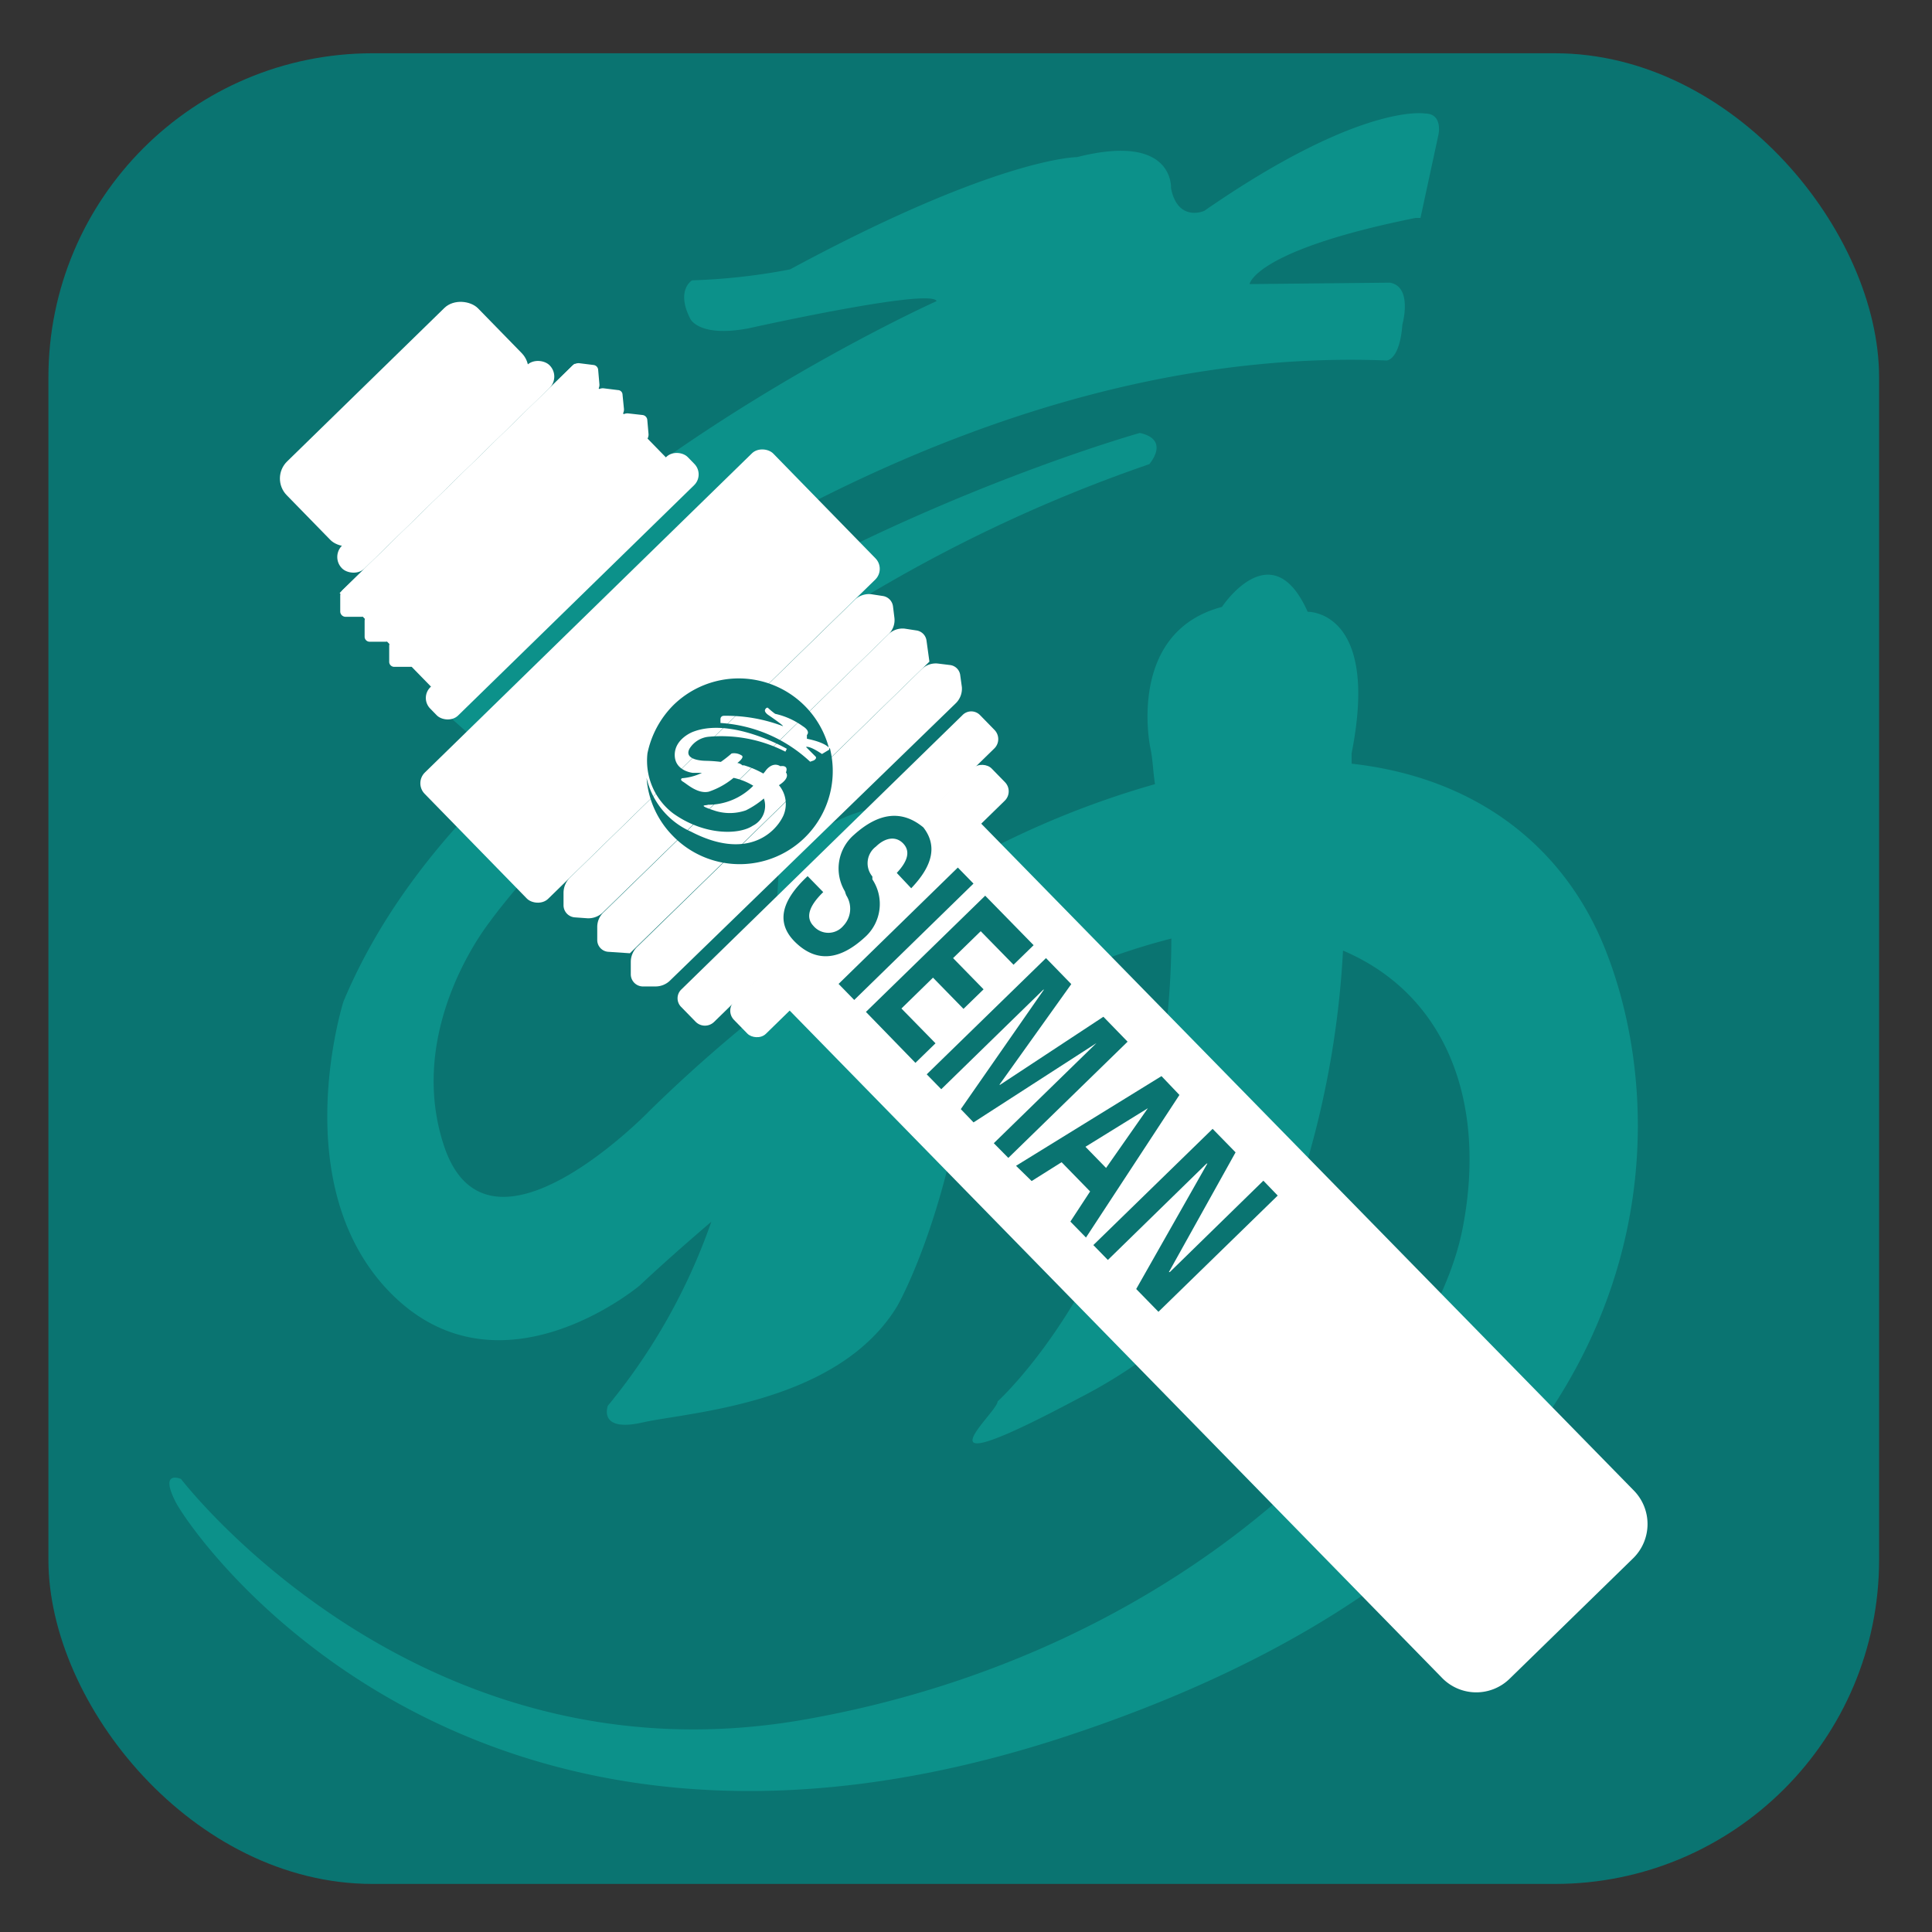
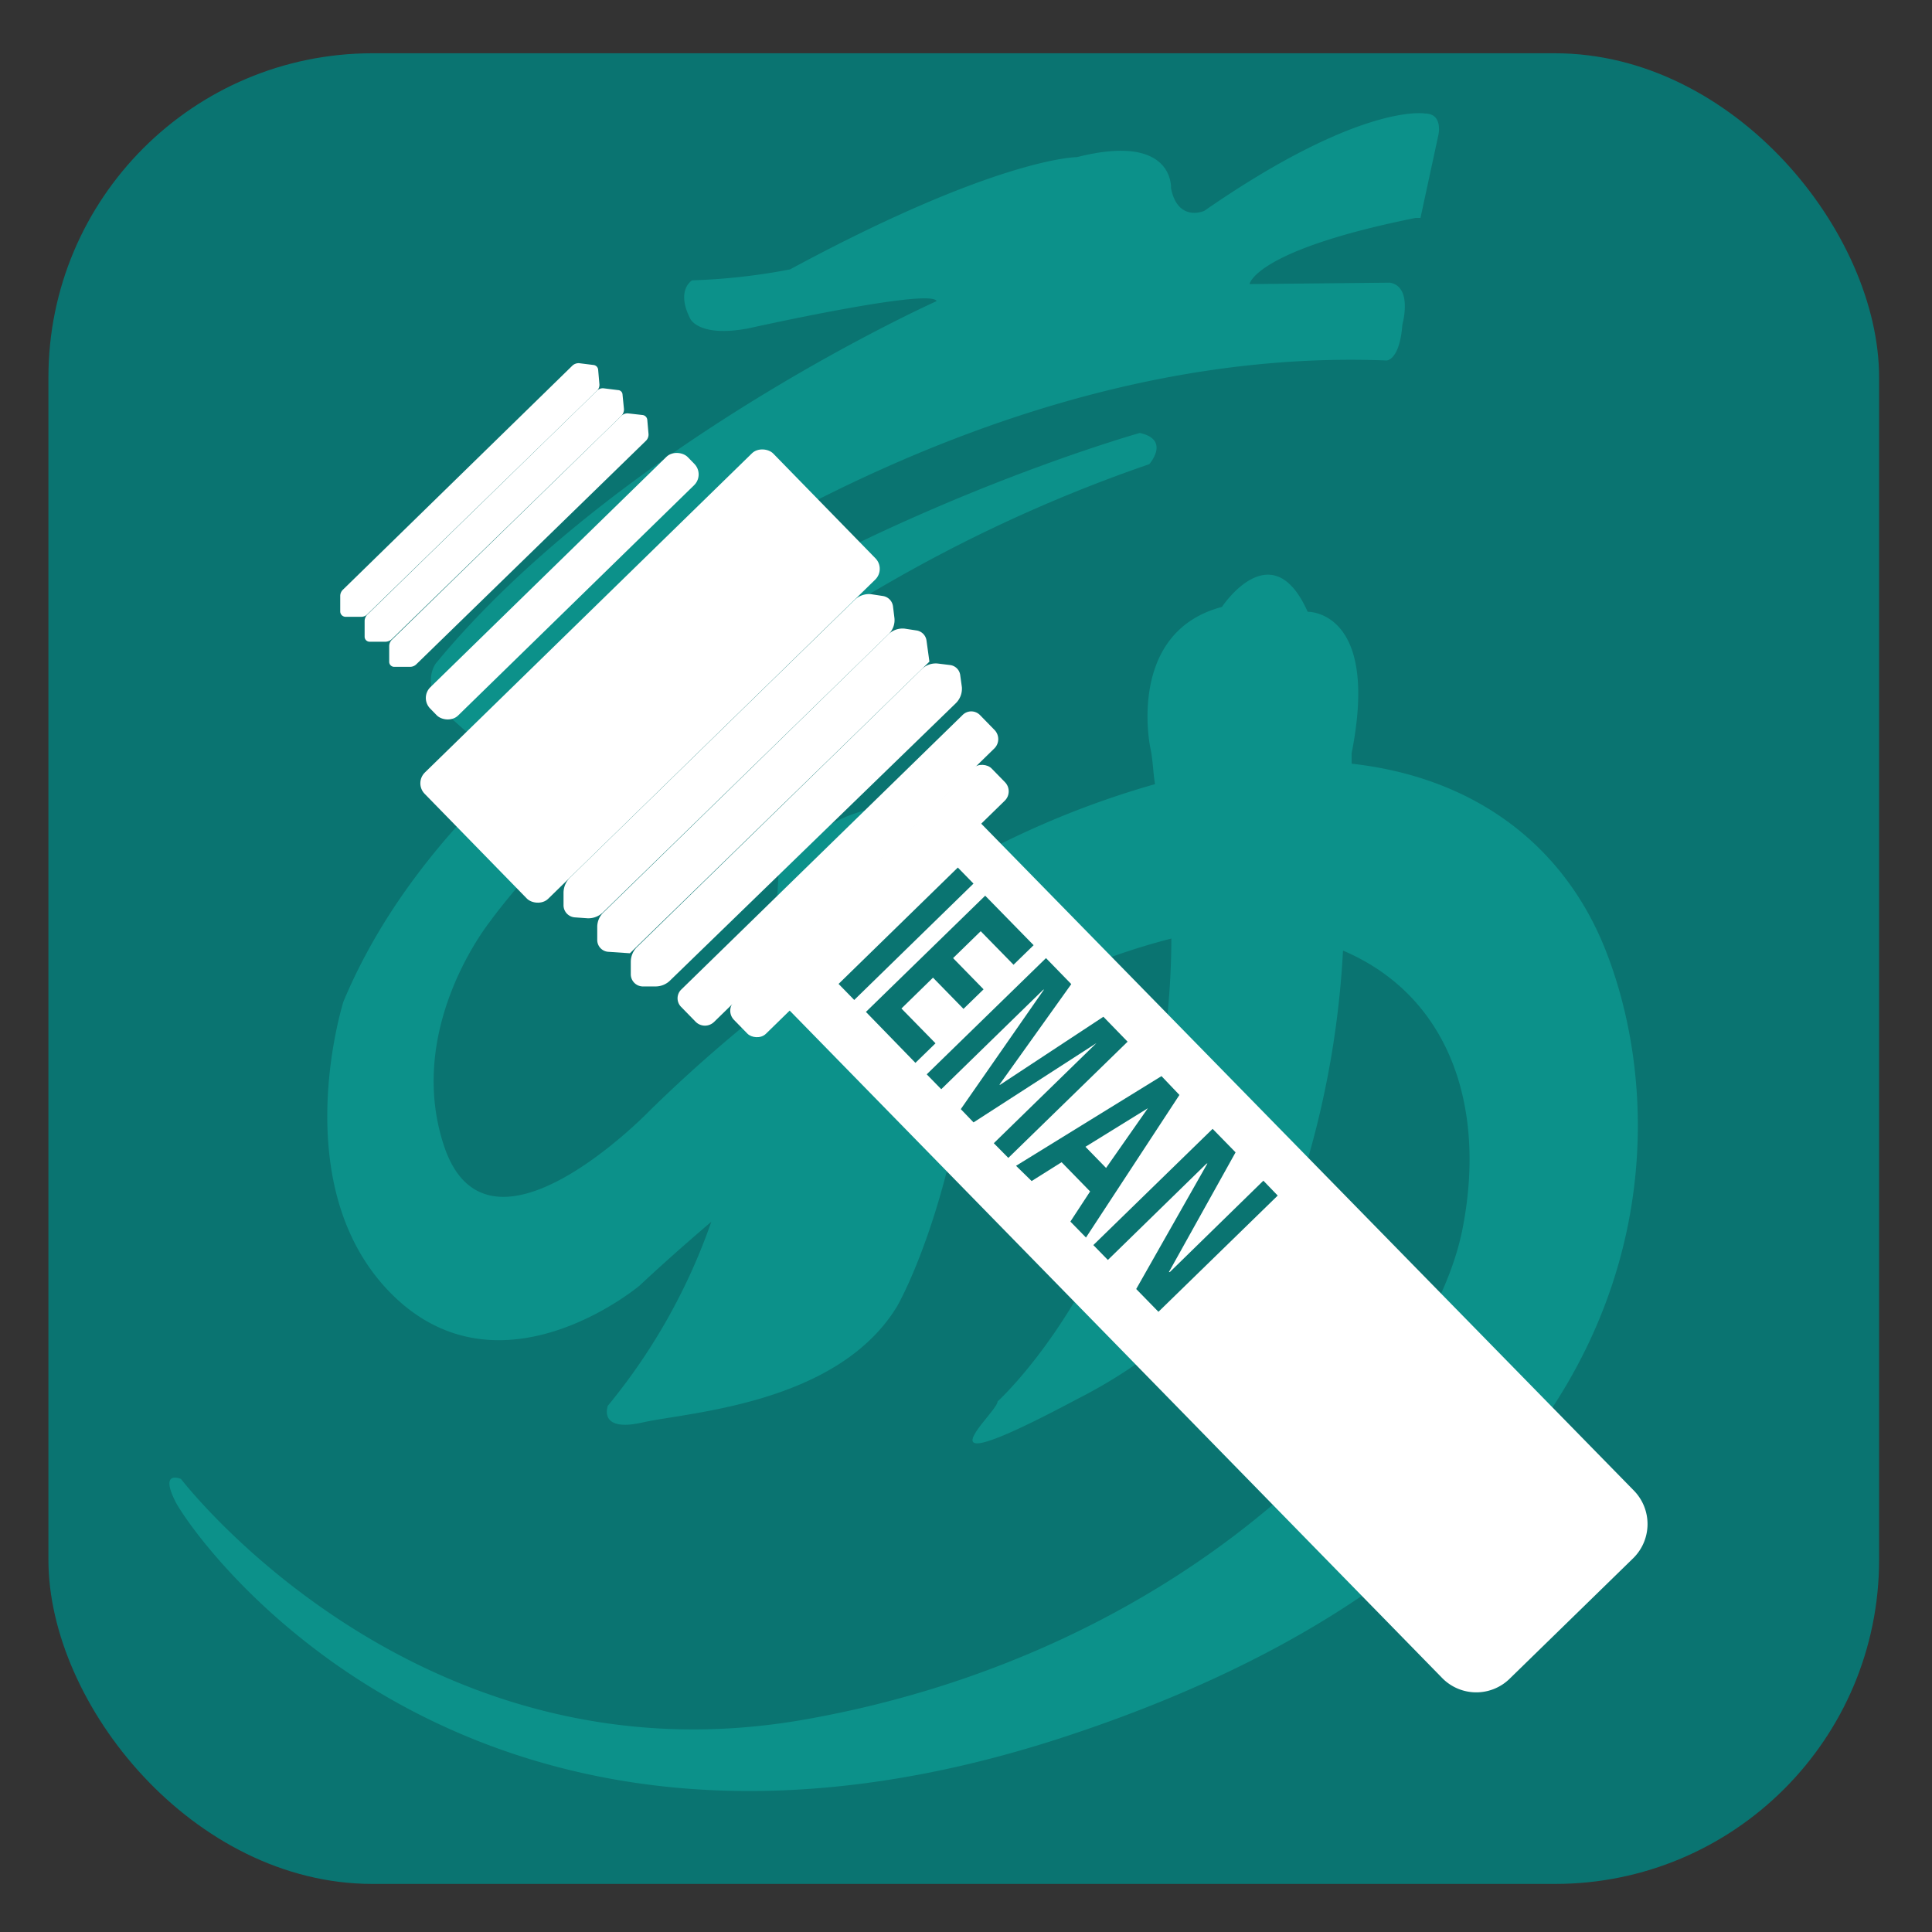
<svg xmlns="http://www.w3.org/2000/svg" id="图层_1" data-name="图层 1" viewBox="0 0 107.72 107.72">
  <rect x="0" y="0" width="107.72" height="107.72" fill="#333333" stroke="none" />
  <defs>
    <style>.cls-1,.cls-4{fill:#0a7471;}.cls-2{fill:#0c918a;}.cls-2,.cls-4{fill-rule:evenodd;}.cls-3{fill:#fff;}</style>
  </defs>
  <rect class="cls-1" x="2.7" y="2.97" width="102.07" height="102.07" rx="18.07" />
  <path class="cls-2" d="M89.53,53c-2.29-5.82-7.25-9.65-14.17-10.42V42c1.59-8-2.45-7.89-2.45-7.89-2-4.49-4.78-.27-4.78-.27-5.34,1.41-4,7.82-4,7.82.16.73.15,1.35.27,2.06a49.91,49.91,0,0,0-11.06,4.64l-.79.53a5.36,5.36,0,0,0-3,1.07s.8-5.33-1.32-4.78a8.73,8.73,0,0,0-4.81,3.33,72,72,0,0,1-.81,7.78,81.71,81.71,0,0,0-6.33,5.58s-9.07,9.45-11.53,2c-2.18-6.61,2.57-12.48,2.57-12.49s12.21-17.06,36.76-25.5c0,0,1.2-1.36-.53-1.74,0,0-35.28,9.9-44.4,31.7,0,0-3.22,10.13,2.51,16.13,6.09,6.36,14-.29,14-.29s1.56-1.48,4-3.56a33.46,33.46,0,0,1-5.77,10.26s-.57,1.5,1.94.93,10.84-1,14.18-6.46c0,0,3.1-5.29,4.23-15.64a36.85,36.85,0,0,1,11.07-4.88c-.06,17.11-9.69,25.81-9.69,25.81,0,.65-5.2,5,4.47-.15a28.14,28.14,0,0,0,12.8-13.27A51.63,51.63,0,0,0,74.88,53c5.8,2.47,8,8.48,6.69,15.38-1.71,9.18-15.13,23.71-36.74,27.5S10.1,82.46,10.09,82.46s-1.21-.53-.31,1.26,16.16,24.1,49.6,13.11S93.79,63.82,89.53,53Z" />
  <path class="cls-2" d="M26.14,40.92S49.87,19,77.31,20.1c0,0,.73,0,.88-2,0,0,.6-2.12-.7-2.34l-7.82.08s.26-1.88,9.26-3.69l.27,0,1-4.63s.27-1.18-.74-1.19c0,0-3.54-.65-12.32,5.43,0,0-1.47.65-1.85-1.27,0,0,.2-3.11-5.24-1.73,0,0-4.4,0-16,6.26a34.32,34.32,0,0,1-5.46.61s-.92.53-.11,2.13c0,0,.45,1.07,3.24.55,0,0,10.2-2.28,10.5-1.52,0,0-17.84,8-27.88,20.15,0,0-.83.9.2,2.56Z" />
  <path class="cls-3" d="M91.06,86.88l-6.87,6.7a2.66,2.66,0,0,1-3.76,0L42.87,55.16,53.55,44.74,91.1,83.11A2.67,2.67,0,0,1,91.06,86.88Z" />
  <rect class="cls-3" x="38.44" y="48.97" width="20.07" height="2.53" rx="0.73" transform="translate(-21.3 48.14) rotate(-44.3)" />
  <path class="cls-3" d="M35.75,47.16H57.68a.68.68,0,0,1,.68.68V49a.73.73,0,0,1-.73.73H35.8a.73.73,0,0,1-.73-.73V47.84A.68.68,0,0,1,35.75,47.16Z" transform="translate(-20.54 46.39) rotate(-44.3)" />
  <path class="cls-3" d="M51.38,37.32,35.55,52.77a1.17,1.17,0,0,0-.38.86l0,.7a.68.68,0,0,0,.65.67l.71,0a1.16,1.16,0,0,0,.86-.36L53.26,39.24a1.14,1.14,0,0,0,.37-.93l-.09-.65a.65.65,0,0,0-.57-.58L52.32,37A1.12,1.12,0,0,0,51.38,37.32Z" />
  <path class="cls-3" d="M49.51,35.39,33.67,50.85a1.12,1.12,0,0,0-.37.85l0,.71a.66.66,0,0,0,.64.66l1.18.08L51.82,36.89l-.16-1.16a.66.66,0,0,0-.57-.58l-.65-.1A1.13,1.13,0,0,0,49.51,35.39Z" />
  <path class="cls-3" d="M47.63,33.47,31.79,48.92a1.2,1.2,0,0,0-.37.86l0,.71a.68.68,0,0,0,.65.66l.7.05a1.18,1.18,0,0,0,.87-.35L49.51,35.39a1.09,1.09,0,0,0,.36-.93l-.08-.65a.67.67,0,0,0-.57-.58l-.65-.1A1.15,1.15,0,0,0,47.63,33.47Z" />
  <path class="cls-3" d="M34.63,23.2,21.86,35.66a.51.51,0,0,0-.16.35v.88a.28.28,0,0,0,.29.29l.88,0a.5.5,0,0,0,.35-.15L36,24.59a.49.49,0,0,0,.16-.38l-.07-.8a.3.3,0,0,0-.26-.27l-.8-.09A.48.48,0,0,0,34.63,23.2Z" />
  <path class="cls-3" d="M33.27,21.8,20.49,34.26a.51.51,0,0,0-.16.35v.88a.28.28,0,0,0,.29.29l.87,0a.53.53,0,0,0,.36-.15L34.63,23.2a.52.52,0,0,0,.16-.39l-.08-.8a.26.26,0,0,0-.25-.26l-.81-.1A.46.46,0,0,0,33.27,21.8Z" />
  <path class="cls-3" d="M31.9,20.4,19.13,32.87a.48.48,0,0,0-.16.35v.87a.3.3,0,0,0,.29.3l.88,0a.46.46,0,0,0,.35-.15L33.27,21.8a.46.46,0,0,0,.15-.38l-.07-.81a.29.29,0,0,0-.26-.26l-.8-.1A.51.51,0,0,0,31.9,20.4Z" />
  <rect class="cls-3" x="22.67" y="32.78" width="27.16" height="9.84" rx="0.84" transform="translate(-16.03 36.03) rotate(-44.3)" />
  <rect class="cls-3" x="21.32" y="31.58" width="20.07" height="2.21" rx="0.84" transform="translate(-13.92 31.19) rotate(-44.3)" />
-   <rect class="cls-3" x="19.16" y="25.52" width="18.3" height="8.1" transform="translate(-12.6 28.18) rotate(-44.3)" />
-   <rect class="cls-3" x="15.08" y="20.58" width="14.91" height="6.14" rx="1.33" transform="translate(-10.11 22.46) rotate(-44.3)" />
-   <rect class="cls-3" x="16.76" y="25.13" width="16.19" height="1.79" rx="0.89" transform="translate(-11.11 24.76) rotate(-44.3)" />
-   <path class="cls-4" d="M50.8,49.52,50,48.67c.64-.68.76-1.23.35-1.65s-1-.32-1.51.18a1.16,1.16,0,0,0-.2,1.67c0,.05,0,.1,0,.16a2.48,2.48,0,0,1-.39,3.2c-1.42,1.32-2.71,1.44-3.87.34s-.82-2.35.65-3.72l.87.89c-.79.77-1,1.4-.55,1.88a1.09,1.09,0,0,0,1.67,0,1.38,1.38,0,0,0,.17-1.69,1.6,1.6,0,0,1-.08-.23,2.48,2.48,0,0,1,.5-3.15q2.09-1.89,3.87-.42c.78,1,.55,2.12-.68,3.4" />
  <rect class="cls-1" x="45.87" y="51.44" width="9.29" height="1.25" transform="translate(-22 50.08) rotate(-44.3)" />
  <polygon class="cls-4" points="48.28 56.42 54.93 49.94 57.63 52.7 56.51 53.79 54.68 51.92 53.14 53.42 54.84 55.16 53.72 56.25 52.02 54.51 50.26 56.23 52.16 58.17 51.04 59.26 48.28 56.42" />
  <polygon class="cls-4" points="61.13 58.16 54.28 62.58 53.57 61.84 58.21 55.17 58.16 55.19 52.48 60.73 51.67 59.9 58.32 53.42 59.73 54.87 55.73 60.47 55.75 60.49 61.52 56.69 62.87 58.08 56.22 64.56 55.41 63.74 61.09 58.2 61.13 58.16" />
  <path class="cls-4" d="M60.52,63.94l1.15,1.18L64,61.79l0,0Zm-3,1.91L56.65,65l8.11-5,1,1.05L60.55,69l-.87-.89,1.1-1.68L59.19,64.8Z" />
  <polygon class="cls-4" points="64.59 73.14 63.35 71.87 67.32 64.87 67.27 64.88 61.77 70.25 60.96 69.42 67.61 62.94 68.89 64.25 65.17 70.93 65.23 70.92 70.44 65.83 71.24 66.66 64.59 73.14" />
-   <path class="cls-4" d="M46.23,41.74a.16.16,0,0,1,0,.06l-.4.24,0,0c-.74-.5-.89-.39-.89-.39l.54.54c.08.11-.11.21-.11.21s-.2.07-.2.07a8.07,8.07,0,0,0-5-2.16v-.21c0-.18.17-.19.17-.19a8.93,8.93,0,0,1,3.32.58c0-.07-.83-.63-.83-.63-.22-.16-.18-.27-.18-.27.06-.16.16-.13.16-.13a4.05,4.05,0,0,0,.41.34,4.18,4.18,0,0,1,1.54.69c.46.29.23.49.23.49s0,.21,0,.21c1,.2,1.22.49,1.22.49h0a5.2,5.2,0,0,0-8.65-2.38A5.32,5.32,0,0,0,36.1,42a.08.08,0,0,1,0,0,3.69,3.69,0,0,0,1.43,3.35c1.75,1.25,3.68,1.2,4.44.69a1.24,1.24,0,0,0,.62-1.52,4.86,4.86,0,0,1-1,.66,2.73,2.73,0,0,1-1.8,0c-1-.33-.36-.26-.32-.31A3.53,3.53,0,0,0,42,43.81a3.46,3.46,0,0,0-1.1-.44,4.3,4.3,0,0,1-1.38.77c-.61.14-1.21-.42-1.43-.55s-.06-.2-.06-.2a3.11,3.11,0,0,0,1.11-.3l-.52,0s-1-.1-1-1,1-1.28,1-1.28c2.15-.85,5.25.94,5.25.94s-.08.16-.08.16a7.83,7.83,0,0,0-4.3-.83,1.42,1.42,0,0,0-1.05.67c-.35.68.93.67.93.67a7.92,7.92,0,0,1,.82.06,6.62,6.62,0,0,0,.6-.47.78.78,0,0,1,.56.11c.19.11-.24.42-.24.42a.52.52,0,0,1,.28.13l.09,0a5.23,5.23,0,0,1,1.08.46,1.83,1.83,0,0,0,.13-.16s.36-.53.82-.25c0,0,.48-.1.31.35,0,0,.28.28-.39.71l0,0a1.62,1.62,0,0,1,.24,1.71c-.47,1-2.08,2.47-5.14.88a4.33,4.33,0,0,1-2.48-3,5.13,5.13,0,0,0,1.46,3.23,5.19,5.19,0,0,0,8.76-4.89Z" />
</svg>